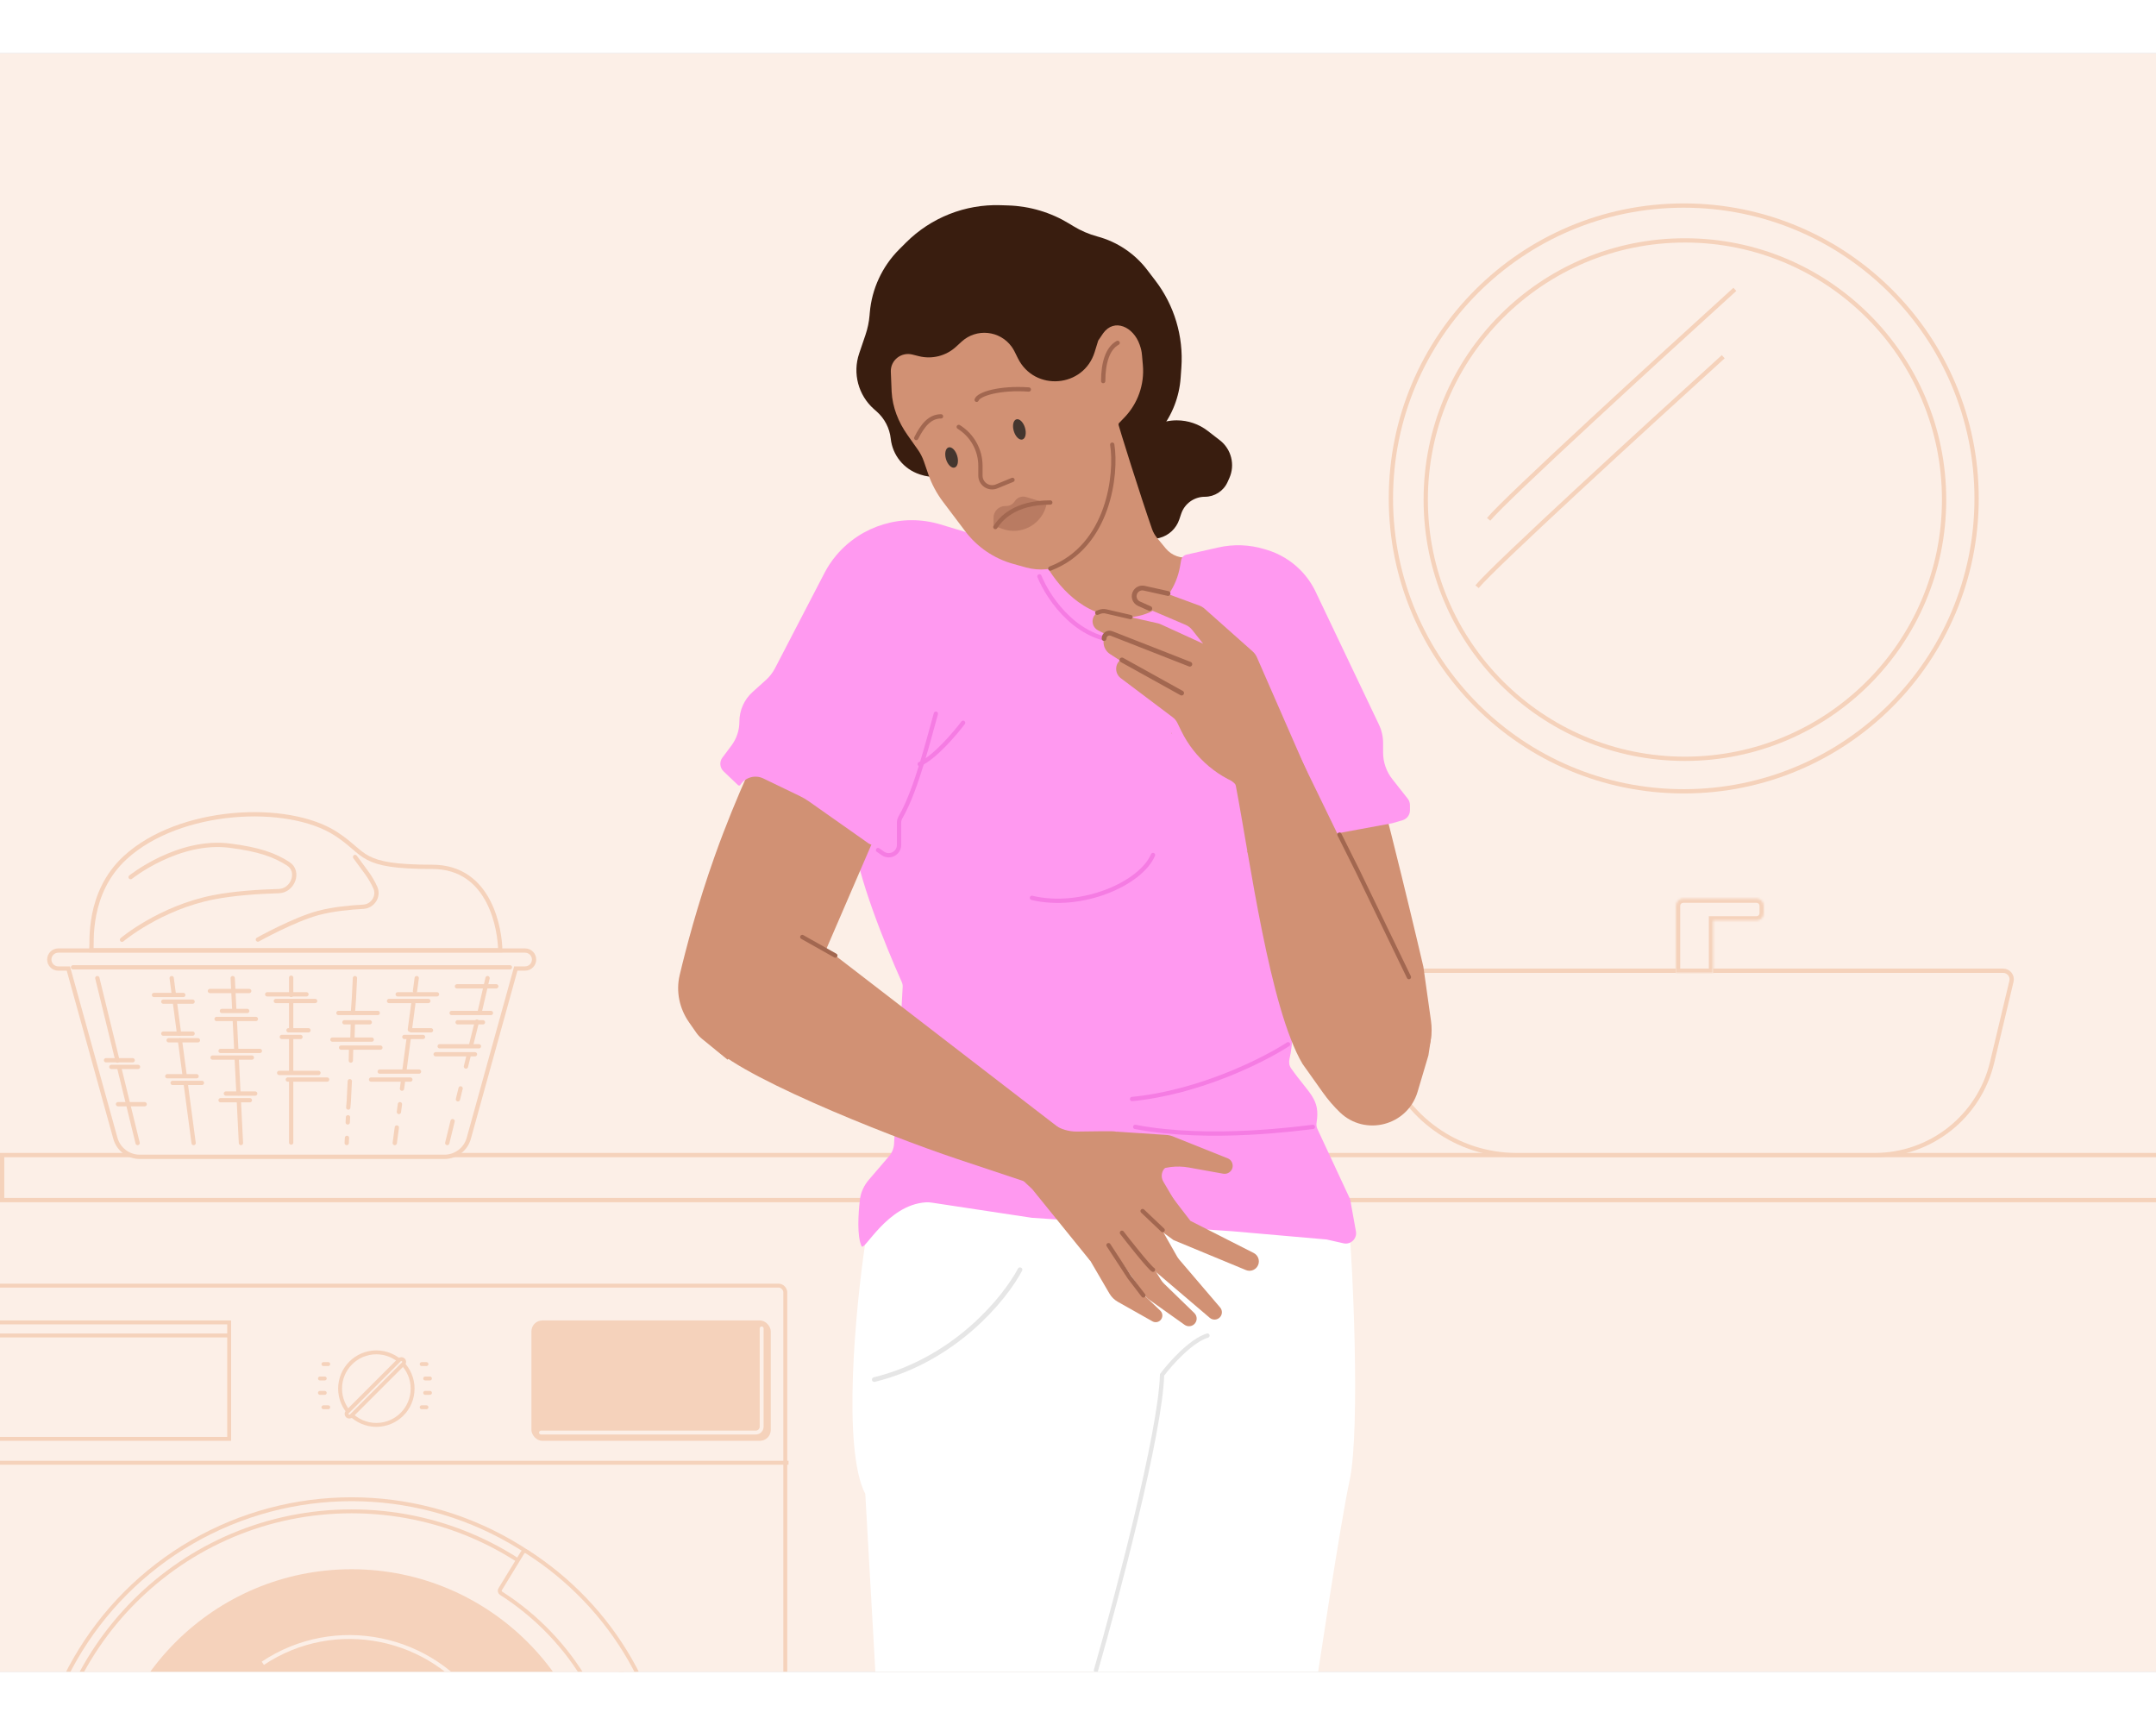
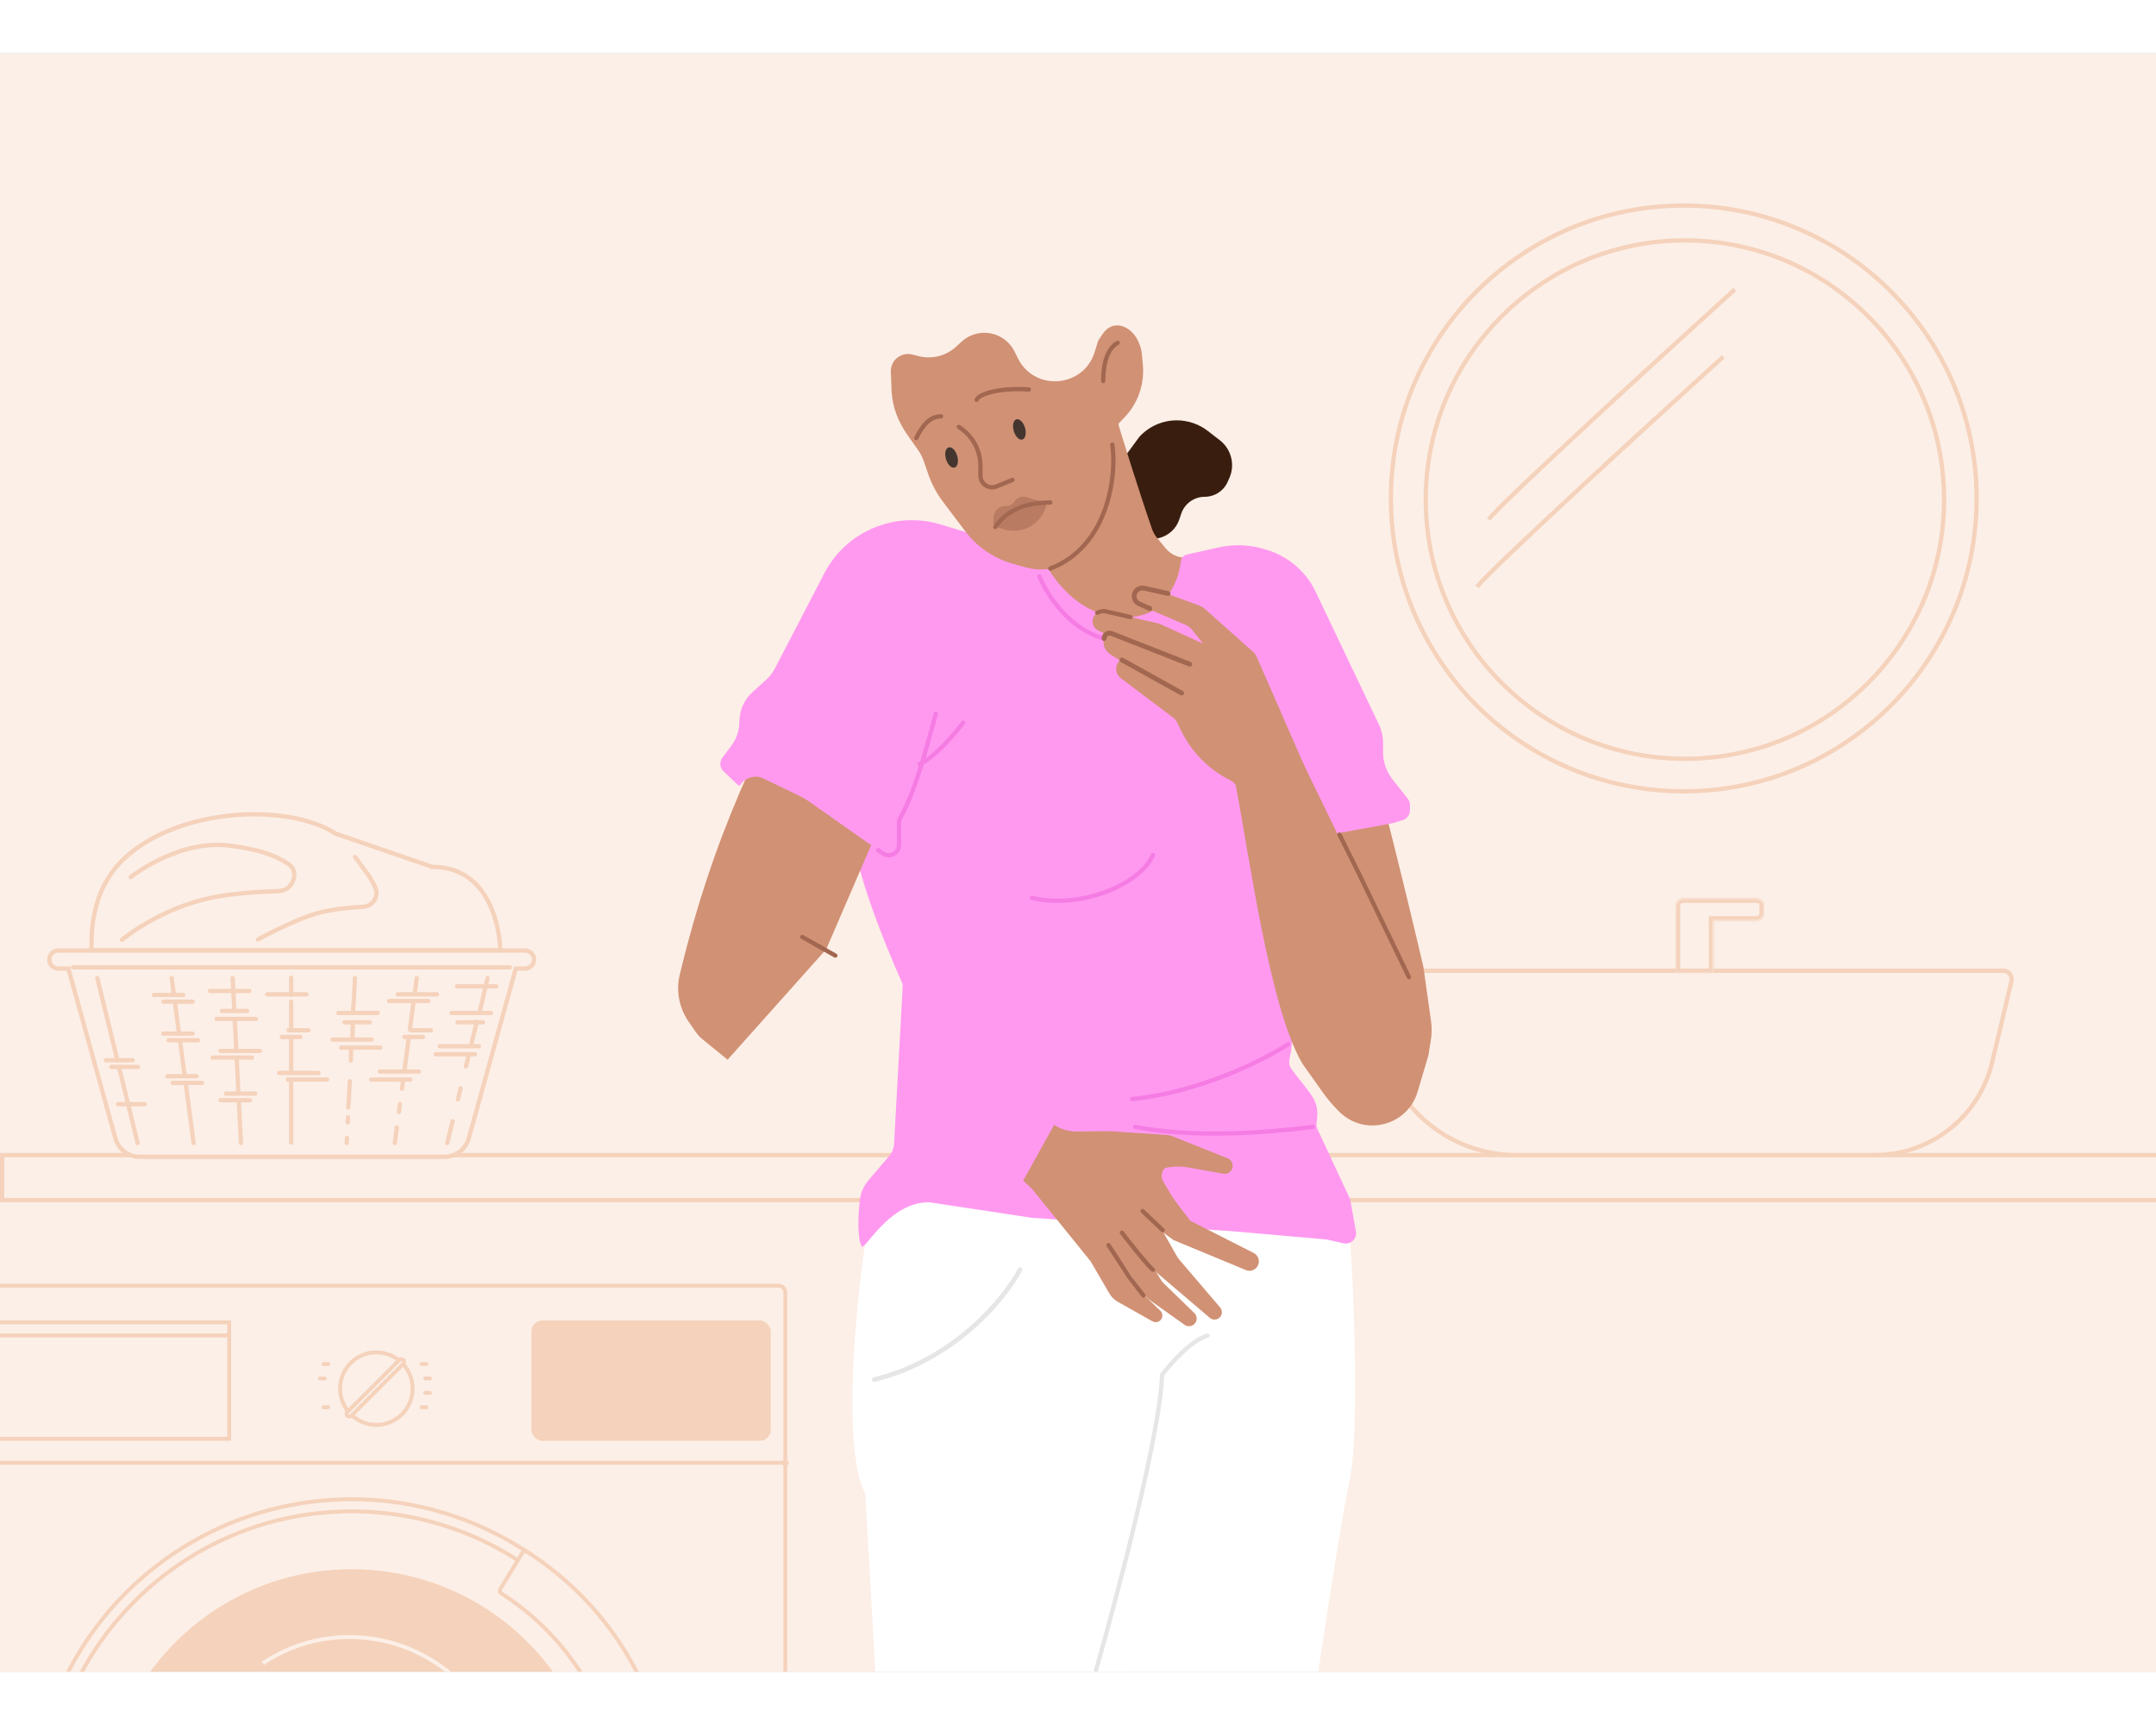
<svg xmlns="http://www.w3.org/2000/svg" fill="none" height="8" viewBox="0 0 1006 755" width="10">
  <rect x="0" y="0" width="1006" height="755" fill="#808080" stroke="none" />
  <g clip-path="url(#clip0_277_153)">
    <rect fill="#FCEFE7" height="755" transform="matrix(-1 0 0 1 1006 0)" width="1006" />
    <rect fill="#FCEFE7" height="21" stroke="#F5D2BB" stroke-width="2" width="1020" x="1" y="514" />
    <rect fill="#FCEFE7" height="515.174" rx="3.049" stroke="#F5D2BB" stroke-width="1.82" width="404.762" x="-38.344" y="574.91" />
    <path d="M-40 657.554H367.93" stroke="#F5D2BB" stroke-width="1.82" />
    <rect height="54.331" stroke="#F5D2BB" stroke-width="1.82" width="136.151" x="-29.223" y="592.069" />
    <rect fill="#F5D2BB" height="56.151" rx="5.091" width="111.683" x="247.965" y="591.159" />
-     <path d="M355.393 594.889V640.716C355.393 642.234 354.162 643.464 352.644 643.464H252.441" stroke="#FCEFE7" stroke-linecap="round" stroke-width="1.82" />
    <path d="M-30.133 598.161H107.839" stroke="#F5D2BB" stroke-width="1.82" />
    <circle cx="175.605" cy="622.962" fill="#FCEFE7" r="16.92" stroke="#F5D2BB" stroke-width="1.82" />
    <path d="M153.154 611.517H150.916" stroke="#F5D2BB" stroke-linecap="round" stroke-width="1.82" />
    <path d="M196.756 611.517H198.994" stroke="#F5D2BB" stroke-linecap="round" stroke-width="1.82" />
    <path d="M151.523 618.231H149.285" stroke="#F5D2BB" stroke-linecap="round" stroke-width="1.82" />
    <path d="M198.387 618.231H200.625" stroke="#F5D2BB" stroke-linecap="round" stroke-width="1.82" />
-     <path d="M151.523 624.945H149.285" stroke="#F5D2BB" stroke-linecap="round" stroke-width="1.82" />
    <path d="M198.387 624.945H200.625" stroke="#F5D2BB" stroke-linecap="round" stroke-width="1.82" />
    <path d="M153.154 631.659H150.916" stroke="#F5D2BB" stroke-linecap="round" stroke-width="1.82" />
    <path d="M196.756 631.659H198.994" stroke="#F5D2BB" stroke-linecap="round" stroke-width="1.82" />
    <rect fill="#FCEFE7" height="2.602" rx="1.301" stroke="#F5D2BB" stroke-width="1.82" transform="rotate(-45 161.166 634.745)" width="36.931" x="161.166" y="634.745" />
    <circle cx="164.061" cy="823.389" fill="#FCEFE7" r="148.823" stroke="#F5D2BB" stroke-width="1.82" />
    <circle cx="164.061" cy="823.389" fill="#FCEFE7" r="143.167" stroke="#F5D2BB" stroke-width="1.82" />
    <path d="M291.575 820.242C290.834 820.242 290.215 819.635 290.201 818.869C289.425 776.654 267.157 739.682 233.829 718.447C233.184 718.036 232.989 717.194 233.376 716.561L243.855 699.415C244.246 698.775 245.074 698.583 245.693 698.974C285.54 724.187 312.231 768.395 313.003 818.899C313.015 819.633 312.416 820.242 311.668 820.242H291.575Z" fill="#FCEFE7" stroke="#F5D2BB" stroke-width="1.82" />
    <circle cx="164.06" cy="823.389" fill="#F5D2BB" r="116.162" />
    <path d="M204.207 873.352C237.794 850.94 246.76 805.405 224.234 771.647C201.708 737.889 156.22 728.691 122.633 751.103" stroke="#FCEFE7" stroke-width="1.82" />
    <path d="M633.29 433.329C632.373 430.727 634.304 428 637.063 428H934.666C937.251 428 939.157 430.414 938.557 432.928L929.527 470.768C923.478 496.116 900.824 514 874.765 514H707.65C680.122 514 655.59 496.632 646.443 470.668L633.29 433.329Z" fill="#FCEFE7" stroke="#F5D2BB" stroke-width="2" />
    <mask fill="white" id="path-24-inside-1_277_153">
      <path clip-rule="evenodd" d="M799.346 404.558H810.619H816.458H819.611C821.483 404.558 823 403.041 823 401.169V397.696C823 395.825 821.483 394.308 819.611 394.308H816.458H810.619H785.389C783.517 394.308 782 395.825 782 397.696V398.25V401.169V429H799.346V404.558Z" fill-rule="evenodd" />
    </mask>
    <path clip-rule="evenodd" d="M799.346 404.558H810.619H816.458H819.611C821.483 404.558 823 403.041 823 401.169V397.696C823 395.825 821.483 394.308 819.611 394.308H816.458H810.619H785.389C783.517 394.308 782 395.825 782 397.696V398.25V401.169V429H799.346V404.558Z" fill="#FCEFE7" fill-rule="evenodd" />
    <path d="M799.346 404.558V402.558H797.346V404.558H799.346ZM782 429H780V431H782V429ZM799.346 429V431H801.346V429H799.346ZM810.619 402.558H799.346V406.558H810.619V402.558ZM810.619 406.558H816.458V402.558H810.619V406.558ZM816.458 406.558H819.611V402.558H816.458V406.558ZM819.611 406.558C822.587 406.558 825 404.145 825 401.169H821C821 401.936 820.378 402.558 819.611 402.558V406.558ZM825 401.169V397.696H821V401.169H825ZM825 397.696C825 394.72 822.587 392.308 819.611 392.308V396.308C820.378 396.308 821 396.929 821 397.696H825ZM819.611 392.308H816.458V396.308H819.611V392.308ZM816.458 392.308H810.619V396.308H816.458V392.308ZM785.389 396.308H810.619V392.308H785.389V396.308ZM784 397.696C784 396.929 784.622 396.308 785.389 396.308V392.308C782.413 392.308 780 394.72 780 397.696H784ZM784 398.25V397.696H780V398.25H784ZM784 401.169V398.25H780V401.169H784ZM784 429V401.169H780V429H784ZM799.346 427H782V431H799.346V427ZM797.346 404.558V429H801.346V404.558H797.346Z" fill="#F5D2BB" mask="url(#path-24-inside-1_277_153)" />
    <circle cx="785.646" cy="207.646" fill="#FCEFE7" r="136.646" stroke="#F5D2BB" stroke-width="2" />
    <circle cx="786.188" cy="208.188" fill="#FCEFE7" r="120.931" stroke="#F5D2BB" stroke-width="2" />
    <path d="M694.605 217.4C702.409 207.863 774.447 141.894 809.491 110.102" stroke="#F5D2BB" stroke-width="2" />
    <path d="M689.186 248.831C696.989 239.294 769.027 173.325 804.071 141.533" stroke="#F5D2BB" stroke-width="2" />
    <path clip-rule="evenodd" d="M245.003 418.576C247.321 418.576 249.199 420.455 249.199 422.772C249.199 425.089 247.321 426.968 245.003 426.968H240.673L218.74 506.173C217.325 511.281 212.676 514.817 207.376 514.817H136.788V514.818H65.2C59.9 514.818 55.251 511.281 53.836 506.173L31.903 426.968H27.195C24.878 426.968 22.999 425.089 22.999 422.772C22.999 420.455 24.878 418.576 27.195 418.576H245.003Z" fill="#FCEFE7" fill-rule="evenodd" />
    <path d="M240.673 426.968L239.709 426.701L239.912 425.968H240.673V426.968ZM218.74 506.173L219.704 506.439L218.74 506.173ZM136.788 514.817H135.788V513.817H136.788V514.817ZM136.788 514.818H137.788V515.818H136.788V514.818ZM53.836 506.173L54.8 505.906L53.836 506.173ZM31.903 426.968V425.968H32.664L32.867 426.701L31.903 426.968ZM248.199 422.772C248.199 421.007 246.768 419.576 245.003 419.576V417.576C247.873 417.576 250.199 419.902 250.199 422.772H248.199ZM245.003 425.968C246.768 425.968 248.199 424.537 248.199 422.772H250.199C250.199 425.642 247.873 427.968 245.003 427.968V425.968ZM240.673 425.968H245.003V427.968H240.673V425.968ZM217.776 505.906L239.709 426.701L241.636 427.235L219.704 506.439L217.776 505.906ZM207.376 513.817C212.227 513.817 216.482 510.581 217.776 505.906L219.704 506.439C218.169 511.981 213.126 515.817 207.376 515.817V513.817ZM136.788 513.817H207.376V515.817H136.788V513.817ZM135.788 514.818V514.817H137.788V514.818H135.788ZM65.2 513.818H136.788V515.818H65.2V513.818ZM54.8 505.906C56.094 510.581 60.349 513.818 65.2 513.818V515.818C59.45 515.818 54.407 511.981 52.872 506.44L54.8 505.906ZM32.867 426.701L54.8 505.906L52.872 506.44L30.939 427.235L32.867 426.701ZM27.195 425.968H31.903V427.968H27.195V425.968ZM23.999 422.772C23.999 424.537 25.43 425.968 27.195 425.968V427.968C24.326 427.968 21.999 425.642 21.999 422.772H23.999ZM27.195 419.576C25.43 419.576 23.999 421.007 23.999 422.772H21.999C21.999 419.902 24.326 417.576 27.195 417.576V419.576ZM245.003 419.576H27.195V417.576H245.003V419.576Z" fill="#F5D2BB" />
-     <path d="M201.675 379.53C229.378 379.53 233.325 410.049 233.422 418.429H42.643C43.031 415.198 40.469 391.655 58.484 375.158C83.701 352.067 133.993 349.451 156.675 364.054C171.43 373.553 167.045 379.53 201.675 379.53Z" fill="#FCEFE7" stroke="#F5D2BB" stroke-width="2" />
+     <path d="M201.675 379.53C229.378 379.53 233.325 410.049 233.422 418.429H42.643C43.031 415.198 40.469 391.655 58.484 375.158C83.701 352.067 133.993 349.451 156.675 364.054Z" fill="#FCEFE7" stroke="#F5D2BB" stroke-width="2" />
    <path d="M60.949 384.33C60.949 384.33 83.205 366.54 107.271 369.647C120.883 371.404 128.043 373.957 134.505 378.108C140.048 381.667 136.682 390.651 130.097 390.842C120.475 391.122 109.1 391.882 99.673 393.726C74.588 398.631 56.935 413.54 56.935 413.54" stroke="#F5D2BB" stroke-linecap="round" stroke-width="2" />
    <path d="M165.687 374.929L171.039 382.208C172.645 384.392 174.015 386.74 175.128 389.212V389.212C176.951 393.263 173.94 397.913 169.504 398.149C163.374 398.474 155.328 399.241 148.597 401.029C137.173 404.064 120.322 413.458 120.322 413.458" stroke="#F5D2BB" stroke-linecap="round" stroke-width="2" />
    <path d="M237.934 426.401H34.084" stroke="#F5D2BB" stroke-linecap="round" stroke-width="2" />
    <path d="M45.414 431.447L54.816 469.913M64.219 508.38L55.691 473.49" stroke="#F5D2BB" stroke-linecap="round" stroke-width="2" />
    <path d="M227.496 431.447L223.789 447.392M208.691 508.38L211.184 498.182M222.546 451.742L219.749 462.928M218.662 467.589L217.416 472.688M213.677 487.984L214.923 482.886" stroke="#F5D2BB" stroke-linecap="round" stroke-width="2" />
    <path d="M194.441 431.447L193.641 437.453M184.197 508.38L184.68 504.757L185.162 501.134M190.663 459.821L188.718 474.424M191.242 455.471L192.841 443.459M188.056 479.396L187.574 483.019M186.127 493.888L186.609 490.265" stroke="#F5D2BB" stroke-linecap="round" stroke-width="2" />
    <path d="M80.106 431.447L81.07 438.69M90.35 508.38L86.614 480.326M81.65 443.04L83.553 457.333M83.966 460.44L86.118 476.597" stroke="#F5D2BB" stroke-linecap="round" stroke-width="2" />
    <path d="M165.617 431.447L165.137 441.063L164.657 447.703M161.775 508.38L161.895 505.976M163.696 469.913L163.821 464.792M164.657 452.053L164.442 459.51M162.256 498.763L162.376 496.359M162.496 491.824L162.736 489.147L163.216 479.53" stroke="#F5D2BB" stroke-linecap="round" stroke-width="2" />
    <path d="M108.582 431.447L109.316 446.147M112.424 508.38L111.444 488.76M109.549 450.808L110.247 464.79M110.464 469.14L111.269 485.246" stroke="#F5D2BB" stroke-linecap="round" stroke-width="2" />
    <path d="M135.857 431.233L135.857 439.311M135.857 508.166L135.857 479.394M135.857 442.419V455.158M135.857 459.508L135.857 475.044" stroke="#F5D2BB" stroke-linecap="round" stroke-width="2" />
    <path d="M203.902 439.003H185.57" stroke="#F5D2BB" stroke-linecap="round" stroke-width="2" />
    <path d="M124.672 439.003H143.004" stroke="#F5D2BB" stroke-linecap="round" stroke-width="2" />
    <path d="M130.264 475.668H148.596" stroke="#F5D2BB" stroke-linecap="round" stroke-width="2" />
    <path d="M201.107 455.782H191.786" stroke="#F5D2BB" stroke-linecap="round" stroke-width="2" />
    <path d="M143.936 455.782H134.614" stroke="#F5D2BB" stroke-linecap="round" stroke-width="2" />
    <path d="M176.25 447.703H157.918" stroke="#F5D2BB" stroke-linecap="round" stroke-width="2" />
    <path d="M229.07 447.703H210.738" stroke="#F5D2BB" stroke-linecap="round" stroke-width="2" />
    <path d="M119.389 450.497H101.057" stroke="#F5D2BB" stroke-linecap="round" stroke-width="2" />
    <path d="M195.514 475.046H177.182" stroke="#F5D2BB" stroke-linecap="round" stroke-width="2" />
    <path d="M223.479 463.239H205.146" stroke="#F5D2BB" stroke-linecap="round" stroke-width="2" />
    <path d="M121.254 465.411H102.922" stroke="#F5D2BB" stroke-linecap="round" stroke-width="2" />
    <path d="M119.078 485.297H105.407" stroke="#F5D2BB" stroke-linecap="round" stroke-width="2" />
    <path d="M85.522 439.312H71.85" stroke="#F5D2BB" stroke-linecap="round" stroke-width="2" />
    <path d="M76.199 457.333H89.871" stroke="#F5D2BB" stroke-linecap="round" stroke-width="2" />
    <path d="M78.064 477.219H91.736" stroke="#F5D2BB" stroke-linecap="round" stroke-width="2" />
    <path d="M199.863 442.11H181.531" stroke="#F5D2BB" stroke-linecap="round" stroke-width="2" />
    <path d="M155.121 460.132H173.453" stroke="#F5D2BB" stroke-linecap="round" stroke-width="2" />
-     <path d="M128.711 442.11H147.043" stroke="#F5D2BB" stroke-linecap="round" stroke-width="2" />
    <path d="M134.303 478.775H152.635" stroke="#F5D2BB" stroke-linecap="round" stroke-width="2" />
    <path d="M197.379 458.889H188.679" stroke="#F5D2BB" stroke-linecap="round" stroke-width="2" />
    <path d="M140.207 458.889H131.507" stroke="#F5D2BB" stroke-linecap="round" stroke-width="2" />
    <path d="M172.521 452.053H160.714" stroke="#F5D2BB" stroke-linecap="round" stroke-width="2" />
    <path d="M225.342 452.053H213.535" stroke="#F5D2BB" stroke-linecap="round" stroke-width="2" />
    <path d="M115.35 446.769H103.542" stroke="#F5D2BB" stroke-linecap="round" stroke-width="2" />
    <path d="M191.475 478.775H173.142" stroke="#F5D2BB" stroke-linecap="round" stroke-width="2" />
    <path d="M231.557 435.275H213.224" stroke="#F5D2BB" stroke-linecap="round" stroke-width="2" />
    <path d="M116.281 437.447H97.949" stroke="#F5D2BB" stroke-linecap="round" stroke-width="2" />
    <path d="M221.613 466.968H203.281" stroke="#F5D2BB" stroke-linecap="round" stroke-width="2" />
    <path d="M117.525 468.518H99.193" stroke="#F5D2BB" stroke-linecap="round" stroke-width="2" />
    <path d="M61.906 469.761H49.478" stroke="#F5D2BB" stroke-linecap="round" stroke-width="2" />
    <path d="M64.393 472.868H51.964" stroke="#F5D2BB" stroke-linecap="round" stroke-width="2" />
    <path d="M67.5 490.269H55.071" stroke="#F5D2BB" stroke-linecap="round" stroke-width="2" />
    <path d="M116.592 488.404H102.92" stroke="#F5D2BB" stroke-linecap="round" stroke-width="2" />
    <path d="M89.871 442.419H76.2" stroke="#F5D2BB" stroke-linecap="round" stroke-width="2" />
    <path d="M78.686 460.44H92.357" stroke="#F5D2BB" stroke-linecap="round" stroke-width="2" />
    <path d="M80.549 480.326H94.22" stroke="#F5D2BB" stroke-linecap="round" stroke-width="2" />
    <path d="M159.16 463.86H177.492" stroke="#F5D2BB" stroke-linecap="round" stroke-width="2" />
-     <path d="M429.001 196.364L429.528 196.54C432.05 197.381 434.712 197.725 437.366 197.554L517.885 192.359C524.43 192.359 530.616 189.366 534.677 184.232L541.491 175.62C546.993 168.664 550.271 160.211 550.896 151.363L551.237 146.528C552.263 131.996 547.949 117.59 539.106 106.013L535.264 100.984C529.465 93.393 521.322 87.931 512.098 85.446C508.107 84.37 504.29 82.729 500.763 80.572L498.945 79.461C490.355 74.208 480.547 71.275 470.483 70.951L466.856 70.834C450.371 70.302 434.401 76.617 422.738 88.28L419.579 91.438C411.639 99.379 406.77 109.877 405.837 121.068L405.742 122.213C405.484 125.306 404.85 128.355 403.852 131.294L400.895 140.009C397.756 149.256 400.47 159.484 407.78 165.959L409.09 167.119C412.767 170.375 415.096 174.885 415.624 179.768C416.454 187.44 421.68 193.924 429.001 196.364Z" fill="#391D0F" />
    <path d="M629.734 665.825C634.965 641.763 630.78 558.277 629.734 552L592.07 545.512L544.991 589.453L504.189 783H610.902C615.436 751.963 625.549 685.076 629.734 665.825Z" fill="white" />
    <path d="M403.754 672.102C392.873 651.178 399.22 585.267 403.754 554.928C424 508 537.319 541.676 592.07 547.604C592.907 581.92 570.1 612.12 558.591 622.931L518.836 783H410.031L403.754 672.102Z" fill="white" />
    <path d="M511.381 754.361C521.341 719.661 541.454 643.514 542.225 616.525C546.081 611.384 555.72 600.525 563.431 598.211" stroke="#E6E6E6" stroke-linecap="round" stroke-width="2" />
    <path d="M475.941 567.482C468.966 580.734 445.601 609.54 407.938 618.746" stroke="#E6E6E6" stroke-linecap="round" stroke-width="2.171" />
    <path d="M599.094 305.189L561.999 233.5L540.297 237.717L452.583 227.114H416.437C410.332 230.648 392.822 246.295 388.966 282.538C385.388 316.169 407.542 395.15 424.616 438.446C427.066 444.659 428.104 451.335 427.378 457.973L421.738 509.533C437.803 513.068 471.668 520.522 478.608 522.064C485.548 523.606 522.625 525.277 540.297 543.269H573.069L599.094 488.328V394.831L606.484 384.67C620.604 365.254 621.261 339.132 608.134 319.031L599.094 305.189Z" fill="#D19174" />
    <path d="M517.163 262.296C500.264 258.775 489.58 242.93 485.405 233.477C484.726 231.937 483.384 230.768 481.733 230.438L446.712 223.433C444.737 223.038 442.724 223.913 441.666 225.627L393.671 303.333C393.12 304.224 392.875 305.272 392.973 306.315L398.606 366.396C399.36 382.237 413.397 416.894 420.775 433.284C421.094 433.992 421.235 434.755 421.192 435.531L417.179 508.736C417.063 510.853 416.252 512.872 414.873 514.482L405.465 525.457C403.195 528.106 401.647 531.299 401.243 534.764C400.475 541.351 399.81 551.756 402 556.5C403.269 559.25 413.859 537.181 432.046 536.045C433.011 535.985 433.98 536.073 434.935 536.217L481.5 543.269L574.997 549.535L619.034 553.39L626.879 555.162C630.245 555.922 633.296 553.001 632.683 549.605L630.086 535.208C630.012 534.801 629.886 534.404 629.712 534.029L614.708 501.822C614.27 500.883 614.16 499.823 614.326 498.801C616.127 487.721 610.841 485.525 602.393 473.466C601.519 472.218 601.341 470.617 601.693 469.134C604.787 456.071 604.034 422.392 601.022 411.699L596.456 387.046C596.29 386.149 596.382 385.224 596.721 384.378L602.334 370.344C607.642 357.074 607.167 342.19 601.022 329.286L569.413 236.163C568.613 233.805 566.147 232.445 563.725 233.026L558.249 234.34C556.552 234.748 555.222 236.045 554.675 237.703C549.855 252.294 538.949 266.835 517.163 262.296Z" fill="#FF99F0" />
    <path d="M444.741 222.649L460 230C469.639 253.904 436.771 291.923 420.064 321V337.961L385.5 418L339.5 469.5L327.521 459.739C326.512 458.917 325.623 457.958 324.878 456.891L321.492 452.032C317.022 445.619 315.334 437.673 317.134 430.067C320.046 417.76 325.421 397.207 333.5 374.5C343.78 345.606 355.466 321.78 359.906 313.075C361.119 310.697 362.127 308.235 362.876 305.673L370.917 278.201C372.512 272.752 374.66 267.482 377.329 262.472L388.791 240.955C396.174 227.097 410.596 218.439 426.298 218.439C432.684 218.439 438.988 219.878 444.741 222.649Z" fill="#D19174" />
    <path d="M571.12 231.465L559.629 233.757C556.066 234.467 552.579 235.512 549.212 236.877L536.441 242.054L546.562 317.237L563.912 327.84L601.504 420.374L619.844 469.811C622.271 476.354 627.474 481.483 634.05 483.817C645.205 487.775 657.566 482.839 662.926 472.286L664.908 468.383C667.556 463.17 668.539 457.27 667.723 451.481L664.157 426.157C664.157 426.157 646.325 349.528 635.24 312.418C626.797 284.151 615.837 260.358 611.093 250.624C609.555 247.47 607.497 244.627 605.063 242.1C596.3 233.002 583.508 228.994 571.12 231.465Z" fill="#D19174" />
    <path d="M481.675 529.932L477.414 525.919L491.872 499.894C495.017 501.957 498.696 503.062 502.457 503.025C511.494 502.936 519.627 502.708 520.672 503.057C521.937 503.478 537.423 514.735 543.922 519.654C541.971 521.327 541.5 524.159 542.805 526.374L550.183 538.891L529.104 563.133H508.551L481.675 529.932Z" fill="#D19174" />
    <path d="M517.653 578.584L508.025 562.079L519.092 556.809L530.493 575.645C530.971 576.434 531.55 577.158 532.217 577.797L541.407 586.604C542.726 587.868 542.678 589.99 541.303 591.193C540.309 592.062 538.875 592.21 537.725 591.561L521.579 582.453C519.95 581.534 518.596 580.199 517.653 578.584Z" fill="#D19174" />
    <path d="M544.181 504.604L520.672 503.056L537.657 522.064C542.986 519.556 548.964 518.769 554.762 519.812L570.753 522.689C571.688 522.858 572.652 522.665 573.451 522.152C576.021 520.5 575.651 516.634 572.815 515.5L547.403 505.335C546.374 504.923 545.286 504.677 544.181 504.604Z" fill="#D19174" />
    <path d="M533.854 579.022L519.092 557.863L529.632 552.593L541.589 572.024C542.047 572.769 542.597 573.454 543.224 574.063L557.288 587.713C558.832 589.211 558.712 591.724 557.032 593.068C555.786 594.065 554.03 594.115 552.729 593.19L536.393 581.583C535.406 580.882 534.547 580.015 533.854 579.022Z" fill="#D19174" />
    <path d="M549.158 561.202L538.589 542.58L529.104 554.174L537.806 566.744C538.326 567.495 538.941 568.176 539.637 568.768L564.491 589.94C565.911 591.149 568.038 591.002 569.277 589.607C570.415 588.327 570.434 586.404 569.322 585.102L550.311 562.845C549.875 562.335 549.489 561.785 549.158 561.202Z" fill="#D19174" />
    <path d="M555.453 544.688C552.466 540.824 546.283 532.778 545.44 531.513L531.738 542.053L547.548 553.647L581.334 567.644C583.164 568.402 585.277 567.838 586.485 566.267C588.159 564.091 587.443 560.929 584.995 559.687L555.453 544.688Z" fill="#D19174" />
-     <path d="M496.693 503.268L383.436 416.036L342.47 419.41L330.422 460.857C339.29 475.123 413.316 504.714 446.57 515.799L482.716 527.847L496.693 503.268Z" fill="#D19174" />
    <path d="M542.5 549L533.141 540.125" stroke="#A26750" stroke-linecap="round" stroke-width="2" />
    <path d="M538 567.5C536.072 566.343 525.59 552.977 523.502 550.246" stroke="#A26750" stroke-linecap="round" stroke-width="2" />
    <path d="M517.236 556.029L527 571L533.5 579.5" stroke="#A26750" stroke-linecap="round" stroke-width="2" />
    <path d="M548.008 289.767C552.024 289.445 560.635 288.417 562.948 286.875" stroke="black" stroke-linecap="round" stroke-width="2" />
    <path d="M424.63 307.117L412.1 339.889" stroke="black" stroke-linecap="round" stroke-width="2" />
    <path d="M569.178 180.491L563.551 176.143C559.411 172.944 554.326 171.208 549.094 171.208C542.558 171.208 536.315 173.913 531.845 178.681L531.621 178.919L520.722 193.742C519.959 194.78 519.336 195.914 518.87 197.114C517.189 201.434 517.651 206.295 520.115 210.221L526.424 220.277C529.515 225.203 535.452 227.546 541.074 226.058C545.401 224.912 548.86 221.664 550.276 217.418L551.14 214.826C552.723 210.076 557.168 206.872 562.174 206.872C566.751 206.872 570.903 204.188 572.781 200.014L573.603 198.188C576.398 191.976 574.568 184.657 569.178 180.491Z" fill="#391D0F" />
    <path d="M537.55 221.923C532.57 207.738 521.866 173.875 521.502 171.69L471.861 207.836L484.874 231.933L501.5 254.5L541.261 252.657L555.5 235C551.199 235.922 546.743 234.371 543.944 230.978L539.93 226.114C538.898 224.862 538.087 223.455 537.55 221.923Z" fill="#D19174" />
    <path d="M374.352 412.253L389.774 420.928" stroke="#A26750" stroke-linecap="round" stroke-width="2" />
    <path d="M568.521 230.512L553.643 233.861C552.345 234.153 551.349 235.195 551.116 236.504L550.581 239.512C548.94 248.729 543.441 256.806 535.468 261.712C535.159 261.902 534.889 262.154 534.693 262.459C525.417 276.854 542.926 302.664 542.708 304.707C541.559 315.45 567.021 348.352 580.706 370.755C581.896 372.702 584.26 373.59 586.425 372.868L600.059 368.324L649.699 359.167L654.433 357.774C656.484 357.171 657.892 355.289 657.892 353.151V350.716C657.892 349.634 657.528 348.584 656.858 347.734L649.652 338.587C646.873 335.06 645.362 330.7 645.362 326.209V321.759C645.362 318.782 644.697 315.843 643.417 313.156L613.886 251.183C612.071 247.374 609.619 243.903 606.636 240.92C602.318 236.602 597.001 233.418 591.156 231.651L589.946 231.286C582.991 229.183 575.61 228.916 568.521 230.512Z" fill="#FF99F0" />
    <path d="M651.145 419.892L601.504 317.719H580.299L562.467 328.804L575.999 340.564C576.323 340.846 576.541 341.213 576.623 341.635C583.118 375.389 592.444 445.598 607.77 471.46L617.267 484.827C619.606 488.118 622.241 491.187 625.142 493.995C636.981 505.459 656.76 500.275 661.455 484.477L666.5 467.5L667.53 460.805C668.161 456.703 667.501 452.507 665.641 448.798L651.145 419.892Z" fill="#D19174" />
    <path d="M625 364.5L633.5 381.5L657.41 430.976" stroke="#A26750" stroke-linecap="round" stroke-width="2" />
    <path d="M458.842 226.458C462.124 227.874 466.794 229.758 471.152 231.043C474.636 232.07 476.936 236.349 475.161 239.518C462.259 262.546 439.111 299.743 436.68 308.081C434.064 317.047 422.188 341.546 414.292 354.311C413.81 355.091 413.546 355.987 413.546 356.903V362.848C413.546 363.597 413.372 364.335 413.038 365.004L412.196 366.687C410.878 369.324 407.521 370.169 405.111 368.472L377.485 349.017C376.146 348.074 374.731 347.242 373.256 346.531L356.181 338.293C352.362 336.45 347.769 337.735 345.46 341.291C345.221 341.659 344.706 341.72 344.388 341.417L337.602 334.954C335.833 333.27 335.604 330.527 337.07 328.573L341.276 322.966C343.693 319.742 345 315.822 345 311.793C345 306.514 347.24 301.484 351.164 297.952L357.399 292.34C359.119 290.793 360.546 288.948 361.612 286.895L384.738 242.356C386.241 239.461 388.059 236.74 390.158 234.242C402.011 220.139 421.121 214.444 438.76 219.758L449.934 223.124C452.973 224.04 455.928 225.2 458.842 226.458Z" fill="#FF99F0" />
    <path d="M409.691 371.697L411.935 373.253C415.131 375.47 419.501 373.182 419.501 369.293V358.903C419.501 357.987 419.769 357.093 420.232 356.302C427.78 343.419 434.065 317.046 436.68 308.081" stroke="#F57CE3" stroke-linecap="round" stroke-width="2" />
    <path d="M449.39 312.31C445.535 317.45 436.088 328.503 429.148 331.587" stroke="#F57CE3" stroke-linecap="round" stroke-width="2" />
    <path d="M481.5 394C504.5 399.5 532.217 387.494 538 374" stroke="#F57CE3" stroke-linecap="round" stroke-width="2" />
    <path d="M601.022 462.303C589.937 469.532 559.864 484.761 528.248 487.846" stroke="#F57CE3" stroke-linecap="round" stroke-width="2" />
    <path d="M612.59 500.858C607.77 501.34 564.877 507.606 529.695 500.858" stroke="#F57CE3" stroke-linecap="round" stroke-width="2" />
    <path d="M463.668 226.632L477.162 235.789" stroke="black" stroke-linecap="round" stroke-width="2" />
    <path d="M416.042 157.821C415.877 154.745 415.751 151.52 415.66 148.503C415.5 143.146 420.512 139.213 425.711 140.513L428.769 141.278C434.912 142.814 441.416 141.163 446.084 136.884L448.691 134.495C455.634 128.131 466.577 129.26 472.074 136.908C472.574 137.604 473.017 138.34 473.398 139.109L474.938 142.22C482.693 157.89 505.604 156.059 510.773 139.357L512.431 134.001C513.203 132.788 513.969 131.659 514.722 130.61C519.895 123.403 528.848 127.534 531.765 135.912C532.382 137.683 532.696 138.92 532.86 140.788L533.27 145.462C534.061 154.471 530.914 163.381 524.641 169.895L521.984 172.654L519.978 196.35C519.317 204.15 517.052 211.728 513.323 218.611L508.719 227.111C506.165 231.826 502.223 235.641 497.427 238.039C491.638 240.934 484.981 241.577 478.745 239.845L472.775 238.186C463.829 235.701 455.952 230.338 450.36 222.927L439.972 209.157C437.029 205.255 434.718 200.913 433.124 196.293L431.087 190.384C430.416 188.438 429.473 186.597 428.286 184.915L423.404 178C419.185 172.022 416.435 165.127 416.042 157.821Z" fill="#D19174" />
    <path d="M447.355 174.281V174.281C453.647 178.176 457.476 185.049 457.476 192.449V196.996C457.476 200.874 461.41 203.513 464.998 202.043L472.435 198.995" stroke="#A26750" stroke-linecap="round" stroke-width="2" />
    <path d="M514.754 152.894C514.754 144.701 516.702 137.68 521.501 135.062" stroke="#A26750" stroke-linecap="round" stroke-width="2" />
    <path d="M455.709 161.634C456.618 158.907 466.56 155.858 480.055 156.823" stroke="#A26750" stroke-linecap="round" stroke-width="2" />
    <path d="M439.09 169.353C433.789 169.353 430.415 173.69 427.523 179.473" stroke="#A26750" stroke-linecap="round" stroke-width="2" />
    <ellipse cx="475.654" cy="175.446" fill="#44362F" rx="2.727" ry="4.909" transform="rotate(-16.657 475.654 175.446)" />
    <ellipse cx="444.02" cy="188.536" fill="#44362F" rx="2.727" ry="4.909" transform="rotate(-16.657 444.02 188.536)" />
    <path d="M488.434 209.875L478.778 206.979C476.757 206.372 474.58 207.193 473.461 208.982C472.605 210.351 471.104 211.183 469.49 211.183H469.054C466.033 211.183 463.584 213.632 463.584 216.653V220.339L467.684 221.83C476.812 225.149 486.727 219.437 488.434 209.875Z" fill="#A26750" opacity="0.5" />
    <path d="M464.436 220.993C466.981 217.176 473.307 209.54 490.07 209.54" stroke="#A26750" stroke-linecap="round" stroke-width="2" />
    <path d="M518.975 182.542C521.156 195.995 517.557 229.883 490.068 240.354" stroke="#A26750" stroke-linecap="round" stroke-width="2" />
    <path d="M485 244C489.333 254.667 503.6 275.6 526 274" stroke="#F57CE3" stroke-linecap="round" stroke-width="2" />
    <path d="M586.487 281.775L609.669 334.81C610.803 337.405 610.473 340.406 608.803 342.693L605.555 347.14C604.823 348.142 603.867 348.959 602.763 349.526L593.504 354.281L585.746 344.537C584.949 343.536 583.86 342.81 582.63 342.46C568.878 338.549 557.443 328.967 551.186 316.111L549.37 312.379C548.868 311.347 548.127 310.449 547.21 309.758L522.981 291.512C520.284 289.481 520.065 285.51 522.522 283.194L517.978 280.274C514.88 278.284 513.982 274.158 515.973 271.06L512.371 269.208C510.244 268.114 509.261 265.611 510.075 263.363C510.89 261.11 513.253 259.816 515.589 260.342L540.104 265.862C540.642 265.983 541.166 266.16 541.668 266.389L561.385 275.413L556.29 268.985C555.466 267.946 554.396 267.13 553.176 266.609L531.233 257.245C528.59 256.117 527.562 252.908 529.056 250.454C530.228 248.53 532.596 247.703 534.71 248.479L559.575 257.609C560.511 257.953 561.375 258.47 562.12 259.133L584.483 279.014C585.343 279.778 586.027 280.72 586.487 281.775Z" fill="#D19174" />
    <path d="M536.5 259L531.483 256.771C529.27 255.788 528.512 253.026 529.912 251.051V251.051C530.804 249.792 532.365 249.191 533.871 249.526L545 252" stroke="#A26750" stroke-linecap="round" stroke-width="2.246" />
    <path d="M555.18 284.982L518.622 270.647C516.965 269.997 515.173 271.22 515.173 273V273M551.35 298.45L523.5 283" stroke="#A26750" stroke-linecap="round" stroke-width="2.246" />
    <path d="M512 261L513.045 260.582C513.992 260.203 515.033 260.123 516.027 260.352L527.5 263" stroke="#A26750" stroke-linecap="round" stroke-width="2" />
  </g>
  <defs>
    <clipPath id="clip0_277_153">
      <rect fill="white" height="755" transform="matrix(-1 0 0 1 1006 0)" width="1006" />
    </clipPath>
  </defs>
</svg>